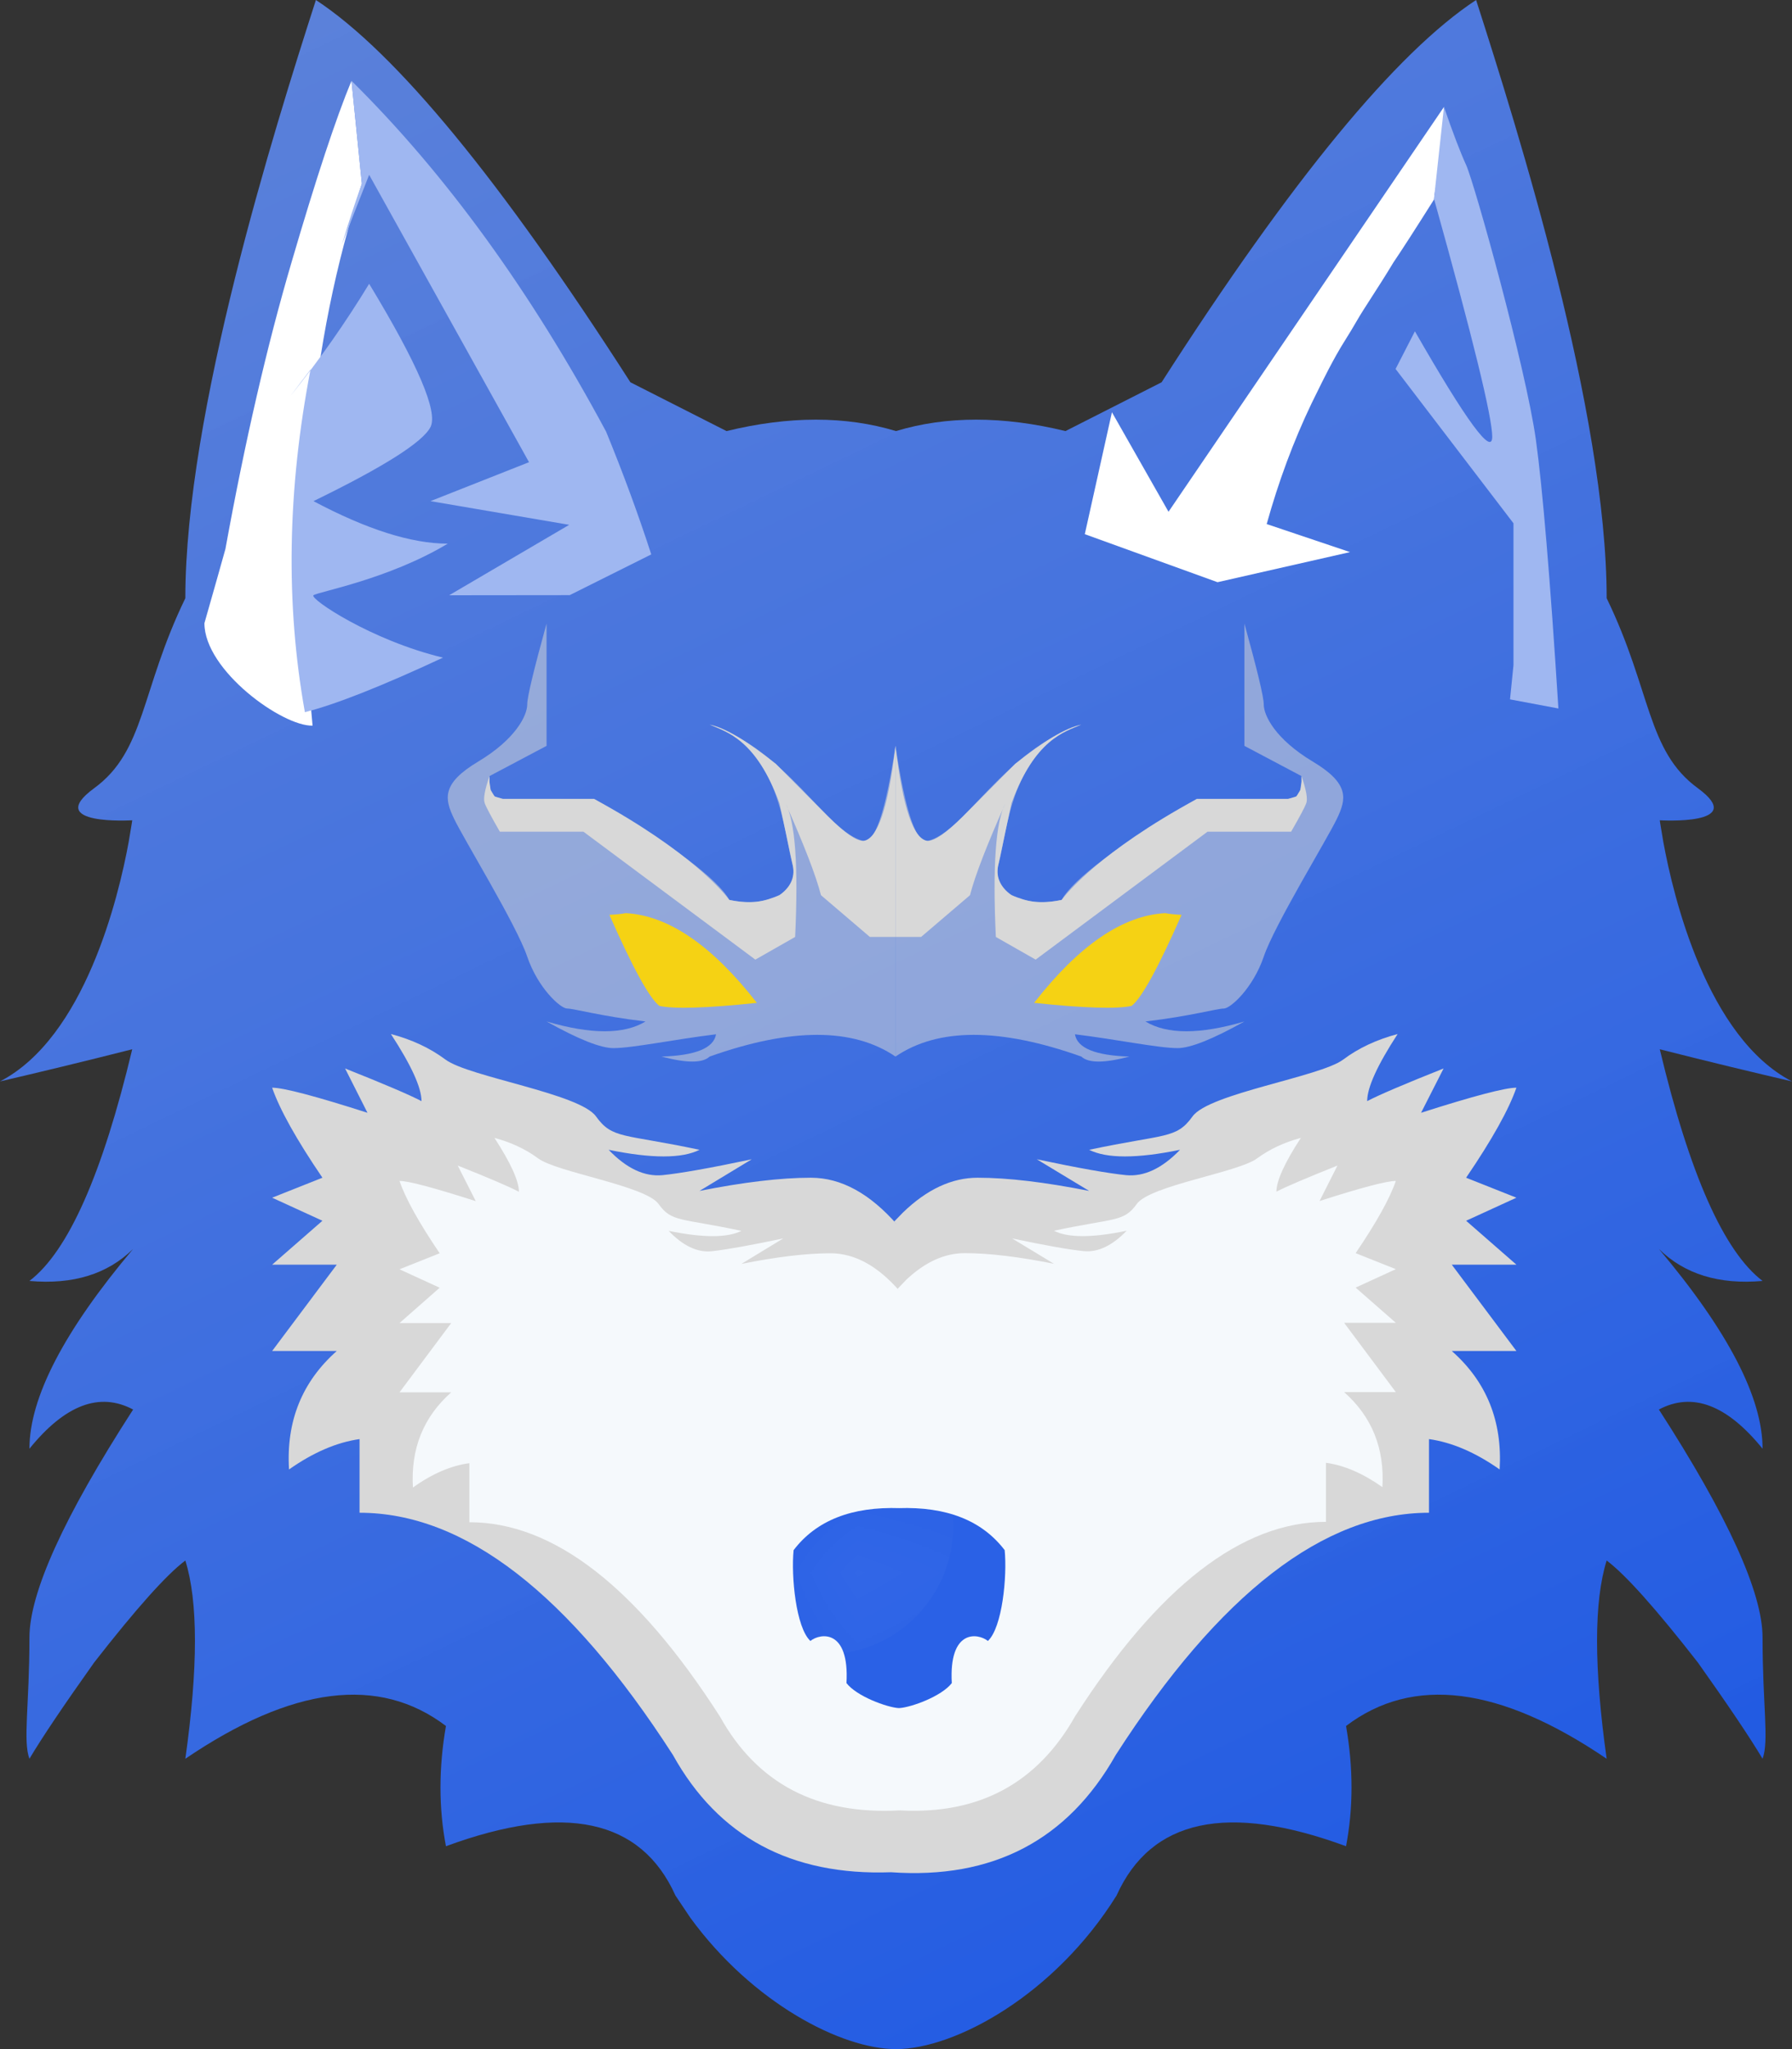
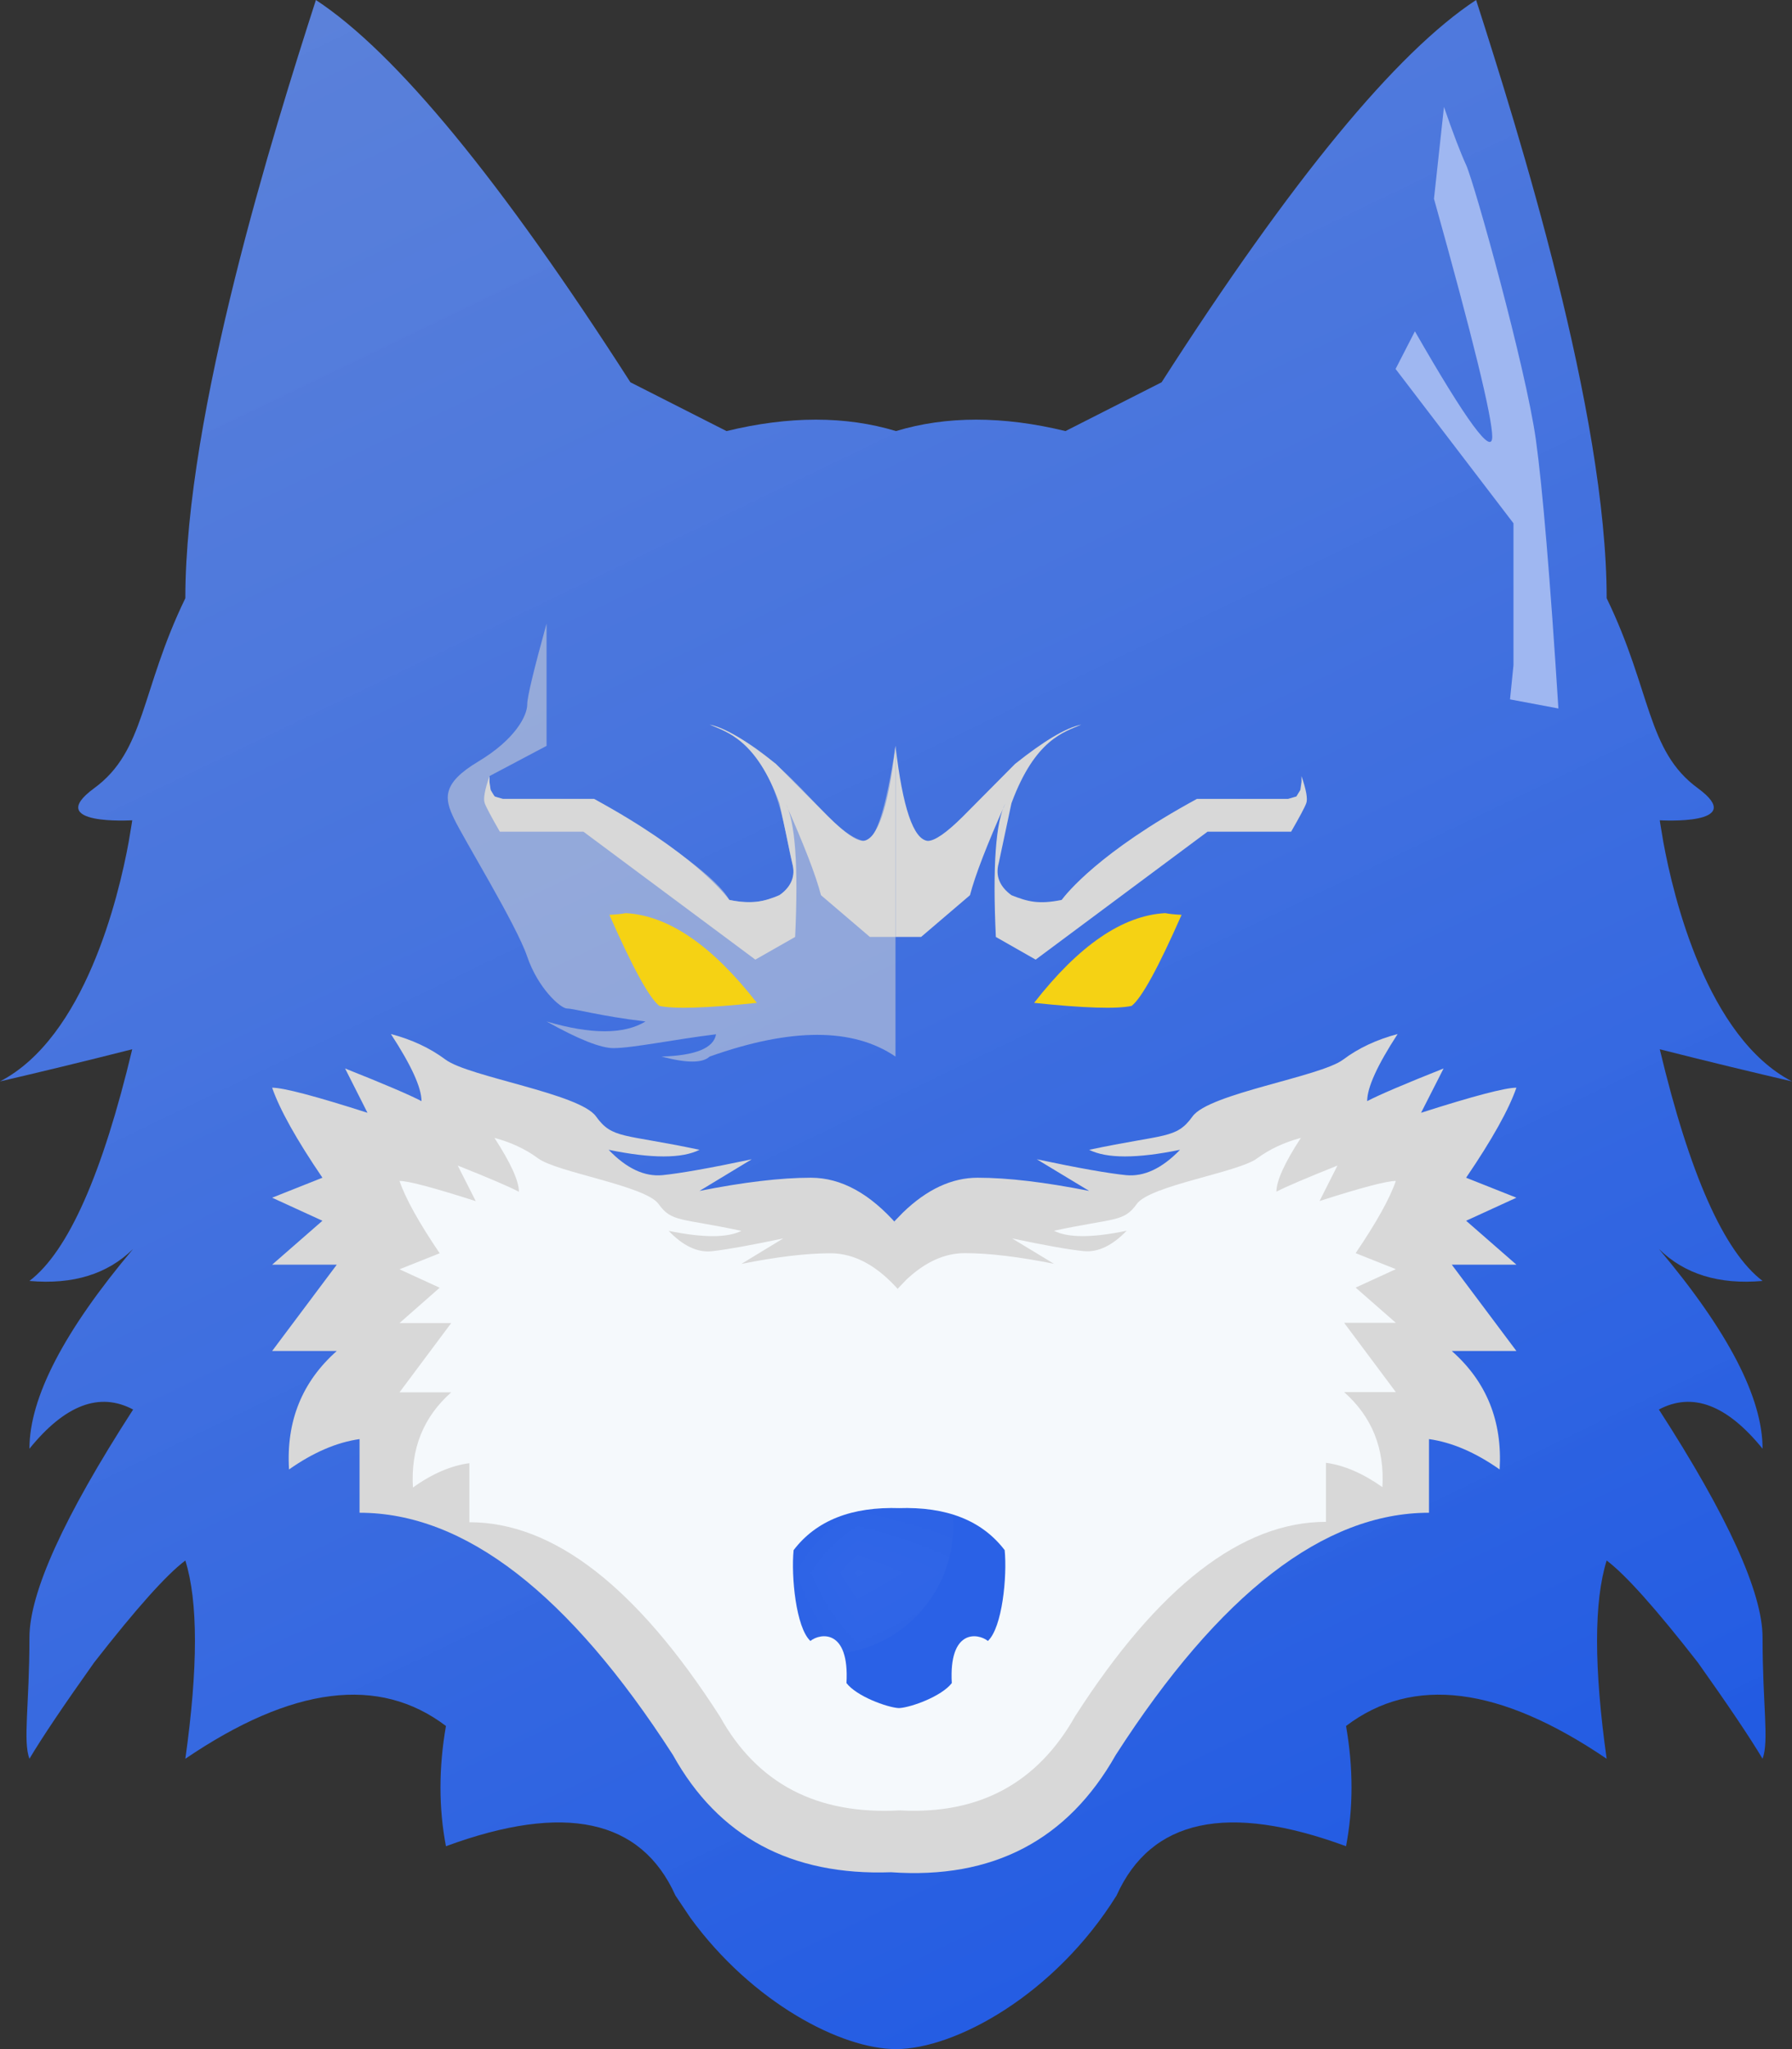
<svg xmlns="http://www.w3.org/2000/svg" xmlns:xlink="http://www.w3.org/1999/xlink" width="14px" height="16px" viewBox="0 0 14 16" version="1.1">
  <rect x="0" y="0" width="14" height="16" fill="#333333" stroke="none" />
  <title>浏览器logo</title>
  <defs>
    <linearGradient x1="21.287%" y1="0%" x2="65.558%" y2="103.788%" id="linearGradient-1">
      <stop stop-color="#618EF7" stop-opacity="0.852" offset="0%" />
      <stop stop-color="#1F59E3" offset="100%" />
    </linearGradient>
    <path d="M1.654,0.329 C1.674,0.533 1.636,0.932 1.523,1.038 C1.442,0.974 1.217,0.947 1.241,1.367 C1.161,1.471 0.924,1.556 0.833,1.562 C0.834,1.562 0.833,1.562 0.831,1.562 L0.823,1.562 C0.735,1.556 0.498,1.471 0.418,1.367 C0.442,0.947 0.217,0.974 0.136,1.038 C0.023,0.932 -0.015,0.533 0.005,0.329 C0.182,0.097 0.459,-0.012 0.836,0.001 L0.823,0.001 C1.2,-0.012 1.477,0.097 1.654,0.329 Z" id="path-2" />
  </defs>
  <g id="页面-1" stroke="none" stroke-width="1" fill="none" fill-rule="evenodd">
    <g id="logo" transform="translate(-179, -160)">
      <g id="编组-4" transform="translate(179, 160)">
        <path d="M7,3.366 C7.393,3.247 7.835,3.247 8.324,3.366 L9.075,2.985 C10.089,1.405 10.908,0.41 11.532,0 C11.86,1.018 12.552,3.226 12.552,4.671 C12.903,5.394 12.864,5.863 13.265,6.155 C13.665,6.448 12.967,6.405 12.967,6.405 C12.967,6.405 12.969,6.422 12.974,6.451 L12.995,6.576 C13.073,7.002 13.336,8.1 14,8.444 C13.703,8.375 13.358,8.292 12.967,8.193 C13.2,9.169 13.468,9.772 13.77,10.002 C13.43,10.032 13.16,9.949 12.96,9.752 C13.5,10.393 13.77,10.913 13.77,11.312 C13.492,10.969 13.222,10.867 12.96,11.006 C13.5,11.842 13.77,12.436 13.77,12.787 C13.77,13.314 13.822,13.594 13.77,13.733 C13.669,13.563 13.5,13.313 13.265,12.982 C12.936,12.56 12.698,12.294 12.552,12.185 C12.452,12.505 12.452,13.021 12.552,13.733 C11.717,13.166 11.038,13.081 10.516,13.477 C10.573,13.804 10.573,14.118 10.516,14.416 C9.59,14.075 8.992,14.203 8.723,14.801 C8.24,15.576 7.462,16 7,16 L7,15.919 L7,16 C6.573,16 5.877,15.638 5.393,14.974 L5.277,14.801 C5.008,14.203 4.41,14.075 3.484,14.416 C3.427,14.118 3.427,13.804 3.484,13.477 C2.962,13.081 2.283,13.166 1.448,13.733 C1.548,13.021 1.548,12.505 1.448,12.185 C1.302,12.294 1.064,12.56 0.735,12.982 C0.5,13.313 0.331,13.563 0.23,13.733 C0.178,13.594 0.23,13.314 0.23,12.787 C0.23,12.436 0.5,11.842 1.04,11.006 C0.778,10.867 0.508,10.969 0.23,11.312 C0.23,10.913 0.5,10.393 1.04,9.752 C0.84,9.949 0.57,10.032 0.23,10.002 C0.532,9.772 0.8,9.169 1.033,8.193 C0.642,8.292 0.297,8.375 0,8.444 C0.664,8.1 0.927,7.002 1.005,6.576 L1.026,6.451 C1.031,6.422 1.033,6.405 1.033,6.405 C1.033,6.405 0.335,6.448 0.735,6.155 C1.136,5.863 1.097,5.394 1.448,4.671 C1.448,3.226 2.14,1.018 2.468,0 C3.092,0.41 3.911,1.405 4.925,2.985 L4.925,2.985 L5.676,3.366 C6.165,3.247 6.607,3.247 7,3.366 C7,3.401 7,3.444 7,3.495 L7,3.366 L7,3.366 Z" id="形状结合" fill="url(#linearGradient-1)" />
        <g id="编组-14" transform="translate(1.597, 0.631)">
-           <path d="M1.149,0 L1.23,0.803 C0.823,2.045 0.695,3.456 0.845,5.035 C0.61,5.042 0,4.604 0,4.235 C0.073,3.979 0.128,3.786 0.164,3.656 C0.317,2.815 0.489,2.068 0.681,1.416 C0.872,0.763 1.028,0.291 1.149,0 Z" id="路径-5" fill="#FFFFFF" />
-           <path d="M1.287,1.585 C1.667,2.212 1.827,2.585 1.766,2.704 C1.704,2.823 1.4,3.015 0.852,3.282 C1.268,3.503 1.618,3.614 1.901,3.614 C1.435,3.894 0.886,3.99 0.852,4.017 C0.819,4.043 1.301,4.369 1.864,4.504 C1.385,4.727 1.026,4.869 0.785,4.93 C0.633,4.084 0.648,3.192 0.829,2.254 L0.673,2.46 C0.899,2.178 1.104,1.886 1.287,1.585 Z M1.149,0 C1.884,0.726 2.547,1.639 3.138,2.739 C3.271,3.063 3.389,3.383 3.491,3.698 L3.491,3.698 L2.854,4.016 L1.912,4.017 L2.85,3.467 L1.766,3.282 L2.536,2.978 L1.287,0.734 C1.209,0.932 1.138,1.113 1.075,1.277 C1.121,1.121 1.173,0.963 1.23,0.803 L1.23,0.803 Z" id="形状结合" fill="#9FB7F1" />
-           <path d="M9.684,0.204 C8.25,2.311 7.532,3.365 7.532,3.365 C7.532,3.365 7.385,3.106 7.09,2.588 L6.878,3.54 L7.915,3.915 L8.95,3.68 L8.299,3.461 C8.392,3.127 8.509,2.812 8.65,2.518 C8.698,2.422 8.758,2.293 8.843,2.141 C8.887,2.061 8.944,1.978 8.998,1.883 C9.06,1.774 9.164,1.626 9.29,1.417 C9.354,1.323 9.459,1.16 9.606,0.927 C9.606,0.931 9.608,0.919 9.61,0.89 C9.662,0.615 9.687,0.386 9.684,0.204 Z" id="路径-11" fill="#FFFFFF" />
          <path d="M9.684,0.204 C9.755,0.41 9.813,0.561 9.857,0.657 C9.923,0.802 10.323,2.239 10.402,2.802 C10.454,3.177 10.513,3.877 10.578,4.901 L10.578,4.901 L10.2,4.83 L10.227,4.563 L10.227,3.455 L9.306,2.25 L9.457,1.956 C9.859,2.657 10.061,2.932 10.061,2.779 C10.061,2.626 9.909,2.006 9.606,0.921 L9.606,0.921 Z" id="形状结合" fill="#9FB7F1" />
        </g>
        <path d="M10.919,8.074 C10.76,8.318 10.681,8.492 10.681,8.598 C10.772,8.55 10.971,8.465 11.278,8.343 L11.102,8.689 C11.511,8.558 11.76,8.493 11.847,8.493 C11.788,8.663 11.657,8.898 11.454,9.196 L11.847,9.352 L11.454,9.532 L11.847,9.875 L11.342,9.875 L11.847,10.549 L11.342,10.549 C11.614,10.789 11.738,11.097 11.716,11.474 C11.527,11.341 11.343,11.262 11.164,11.237 L11.164,11.812 C10.344,11.812 9.528,12.443 8.717,13.703 C8.34,14.37 7.755,14.675 6.961,14.619 C6.18,14.647 5.612,14.342 5.257,13.703 C4.445,12.443 3.63,11.812 2.809,11.812 L2.809,11.812 L2.809,11.237 C2.631,11.262 2.447,11.341 2.258,11.474 C2.235,11.097 2.36,10.789 2.631,10.549 L2.631,10.549 L2.126,10.549 L2.631,9.875 L2.126,9.875 L2.519,9.532 L2.126,9.352 L2.519,9.196 C2.316,8.898 2.185,8.663 2.126,8.493 C2.214,8.493 2.462,8.558 2.871,8.689 L2.871,8.689 L2.696,8.343 C3.003,8.465 3.202,8.55 3.293,8.598 C3.293,8.492 3.213,8.318 3.054,8.074 C3.217,8.117 3.359,8.183 3.481,8.274 C3.663,8.409 4.528,8.538 4.656,8.717 C4.785,8.896 4.867,8.851 5.465,8.978 C5.328,9.047 5.091,9.047 4.755,8.978 C4.895,9.124 5.035,9.189 5.175,9.176 C5.314,9.162 5.547,9.121 5.873,9.052 L5.873,9.052 L5.465,9.299 C5.808,9.231 6.099,9.196 6.335,9.196 C6.572,9.196 6.797,9.32 7.012,9.566 L6.986,9.538 L7.054,9.468 C7.241,9.287 7.436,9.196 7.638,9.196 C7.875,9.196 8.165,9.231 8.509,9.299 L8.1,9.052 C8.426,9.121 8.659,9.162 8.798,9.176 C8.938,9.189 9.078,9.124 9.219,8.978 C8.882,9.047 8.646,9.047 8.509,8.978 C9.106,8.851 9.188,8.896 9.317,8.717 C9.446,8.538 10.311,8.409 10.493,8.274 C10.614,8.183 10.757,8.117 10.919,8.074 Z" id="形状结合" fill="#D8D8D8" />
        <path d="M10.163,8.885 C10.035,9.081 9.972,9.221 9.972,9.305 C10.044,9.267 10.204,9.199 10.449,9.101 L10.309,9.378 C10.636,9.273 10.835,9.221 10.905,9.221 C10.858,9.358 10.753,9.546 10.591,9.785 L10.905,9.91 L10.591,10.054 L10.905,10.329 L10.501,10.329 L10.905,10.87 L10.501,10.87 C10.718,11.062 10.818,11.31 10.8,11.612 C10.649,11.505 10.501,11.441 10.359,11.422 L10.359,11.883 C9.702,11.883 9.049,12.389 8.4,13.4 C8.104,13.925 7.647,14.17 7.03,14.136 C6.384,14.172 5.916,13.928 5.625,13.404 C4.976,12.392 4.324,11.886 3.667,11.886 L3.667,11.886 L3.667,11.425 C3.524,11.444 3.377,11.507 3.226,11.615 C3.208,11.312 3.308,11.064 3.525,10.872 L3.525,10.872 L3.121,10.872 L3.525,10.331 L3.121,10.331 L3.435,10.055 L3.121,9.911 L3.435,9.786 C3.273,9.547 3.168,9.358 3.121,9.221 C3.191,9.221 3.389,9.274 3.717,9.379 L3.717,9.379 L3.576,9.101 C3.822,9.199 3.981,9.267 4.054,9.306 C4.054,9.221 3.99,9.081 3.863,8.885 C3.993,8.92 4.107,8.973 4.204,9.045 C4.35,9.154 5.042,9.258 5.145,9.401 C5.248,9.545 5.314,9.509 5.792,9.611 C5.682,9.666 5.493,9.666 5.224,9.611 C5.336,9.728 5.448,9.781 5.56,9.77 C5.672,9.758 5.858,9.725 6.119,9.67 L6.119,9.67 L5.792,9.869 C6.067,9.814 6.299,9.786 6.488,9.786 C6.678,9.786 6.858,9.885 7.03,10.083 L7.012,10.064 L7.082,9.991 C7.228,9.854 7.38,9.785 7.537,9.785 C7.727,9.785 7.959,9.813 8.234,9.868 L7.907,9.67 C8.168,9.725 8.354,9.758 8.466,9.769 C8.577,9.78 8.689,9.727 8.802,9.61 C8.533,9.666 8.343,9.666 8.234,9.61 C8.712,9.508 8.778,9.544 8.881,9.401 C8.983,9.257 9.676,9.154 9.821,9.045 C9.919,8.973 10.032,8.92 10.163,8.885 Z" id="形状结合" fill="#F5F9FC" />
        <g id="椭圆形" transform="translate(6.195, 11.775)">
          <mask id="mask-3" fill="white">
            <use xlink:href="#path-2" />
          </mask>
          <use id="蒙版" fill="#2A61E6" xlink:href="#path-2" />
          <ellipse fill="#FFFFFF" opacity="0.2" mask="url(#mask-3)" cx="0.252" cy="0.143" rx="1" ry="1" />
        </g>
        <g id="编组-3" transform="translate(3.498, 4.869)">
          <path d="M0.772,0 L0.772,0.955 L0.326,1.191 C0.318,1.309 0.353,1.369 0.431,1.369 C0.51,1.369 0.747,1.369 1.143,1.369 C1.756,1.73 2.108,1.993 2.2,2.158 C2.483,2.219 2.758,2.109 2.692,1.873 C2.625,1.637 2.598,0.958 2.046,0.789 C2.648,0.986 2.961,1.63 3.246,1.697 C3.337,1.718 3.421,1.47 3.498,0.955 L3.498,3.381 C3.166,3.155 2.682,3.155 2.046,3.381 C1.991,3.433 1.866,3.433 1.67,3.381 C1.936,3.373 2.078,3.315 2.096,3.207 C1.776,3.246 1.444,3.315 1.294,3.315 C1.194,3.315 1.019,3.245 0.772,3.107 C1.119,3.209 1.377,3.209 1.545,3.107 C1.196,3.066 0.986,3.006 0.933,3.006 C0.881,3.006 0.705,2.847 0.621,2.601 C0.538,2.354 0.122,1.678 0.049,1.523 C-0.025,1.369 -0.051,1.25 0.239,1.077 C0.529,0.903 0.621,0.719 0.621,0.631 C0.621,0.573 0.672,0.362 0.772,0 Z" id="路径-22" fill="#D8D8D8" opacity="0.529" />
          <path d="M1.302,2.216 C1.44,2.646 1.544,2.895 1.616,2.964 C1.728,3.001 1.981,3.02 2.376,3.02 C2.075,2.537 1.76,2.269 1.43,2.216 C1.4,2.219 1.357,2.219 1.302,2.216 Z" id="路径-17" fill="#F5D214" transform="translate(1.839, 2.618) rotate(-6) translate(-1.839, -2.618) " />
          <path d="M0.326,1.191 C0.289,1.299 0.276,1.37 0.289,1.403 C0.301,1.436 0.341,1.51 0.407,1.625 L1.06,1.625 L2.403,2.624 L2.714,2.447 C2.74,1.892 2.715,1.545 2.639,1.403 C2.783,1.727 2.876,1.966 2.916,2.121 L3.298,2.447 L3.498,2.447 L3.498,0.955 C3.442,1.438 3.358,1.685 3.246,1.697 C3.191,1.697 3.1,1.634 2.973,1.508 L2.564,1.096 C2.338,0.916 2.166,0.813 2.046,0.789 C2.179,0.847 2.407,0.902 2.592,1.403 C2.634,1.599 2.667,1.755 2.692,1.873 C2.718,1.97 2.685,2.053 2.592,2.121 C2.464,2.172 2.379,2.194 2.2,2.158 C2.162,2.108 1.905,1.783 1.143,1.369 C0.97,1.369 0.733,1.369 0.431,1.369 L0.366,1.35 L0.335,1.299 L0.326,1.236 L0.326,1.191 Z" id="路径-24" fill="#D8D8D8" />
        </g>
        <g id="编组-3" transform="translate(8.745, 6.579) scale(-1, 1) translate(-8.745, -6.579) translate(6.996, 4.869)">
-           <path d="M0.772,0 L0.772,0.955 L0.326,1.191 C0.318,1.309 0.353,1.369 0.431,1.369 C0.51,1.369 0.747,1.369 1.143,1.369 C1.756,1.73 2.108,1.993 2.2,2.158 C2.483,2.219 2.758,2.109 2.692,1.873 C2.625,1.637 2.598,0.958 2.046,0.789 C2.648,0.986 2.961,1.63 3.246,1.697 C3.337,1.718 3.421,1.47 3.498,0.955 L3.498,3.381 C3.166,3.155 2.682,3.155 2.046,3.381 C1.991,3.433 1.866,3.433 1.67,3.381 C1.936,3.373 2.078,3.315 2.096,3.207 C1.776,3.246 1.444,3.315 1.294,3.315 C1.194,3.315 1.019,3.245 0.772,3.107 C1.119,3.209 1.377,3.209 1.545,3.107 C1.196,3.066 0.986,3.006 0.933,3.006 C0.881,3.006 0.705,2.847 0.621,2.601 C0.538,2.354 0.122,1.678 0.049,1.523 C-0.025,1.369 -0.051,1.25 0.239,1.077 C0.529,0.903 0.621,0.719 0.621,0.631 C0.621,0.573 0.672,0.362 0.772,0 Z" id="路径-22" fill="#D8D8D8" opacity="0.529" />
          <path d="M1.302,2.216 C1.44,2.646 1.544,2.895 1.616,2.964 C1.728,3.001 1.981,3.02 2.376,3.02 C2.075,2.537 1.76,2.269 1.43,2.216 C1.4,2.219 1.357,2.219 1.302,2.216 Z" id="路径-17" fill="#F5D214" transform="translate(1.839, 2.618) rotate(-6) translate(-1.839, -2.618) " />
          <path d="M0.326,1.191 C0.289,1.299 0.276,1.37 0.289,1.403 C0.301,1.436 0.341,1.51 0.407,1.625 L1.06,1.625 L2.403,2.624 L2.714,2.447 C2.74,1.892 2.715,1.545 2.639,1.403 C2.783,1.727 2.876,1.966 2.916,2.121 L3.298,2.447 L3.498,2.447 L3.498,0.955 C3.442,1.438 3.358,1.685 3.246,1.697 C3.191,1.697 3.1,1.634 2.973,1.508 L2.564,1.096 C2.338,0.916 2.166,0.813 2.046,0.789 C2.179,0.847 2.407,0.902 2.592,1.403 C2.634,1.599 2.667,1.755 2.692,1.873 C2.718,1.97 2.685,2.053 2.592,2.121 C2.464,2.172 2.379,2.194 2.2,2.158 C2.162,2.108 1.905,1.783 1.143,1.369 C0.97,1.369 0.733,1.369 0.431,1.369 L0.366,1.35 L0.335,1.299 L0.326,1.236 L0.326,1.191 Z" id="路径-24" fill="#D8D8D8" />
        </g>
      </g>
    </g>
  </g>
</svg>